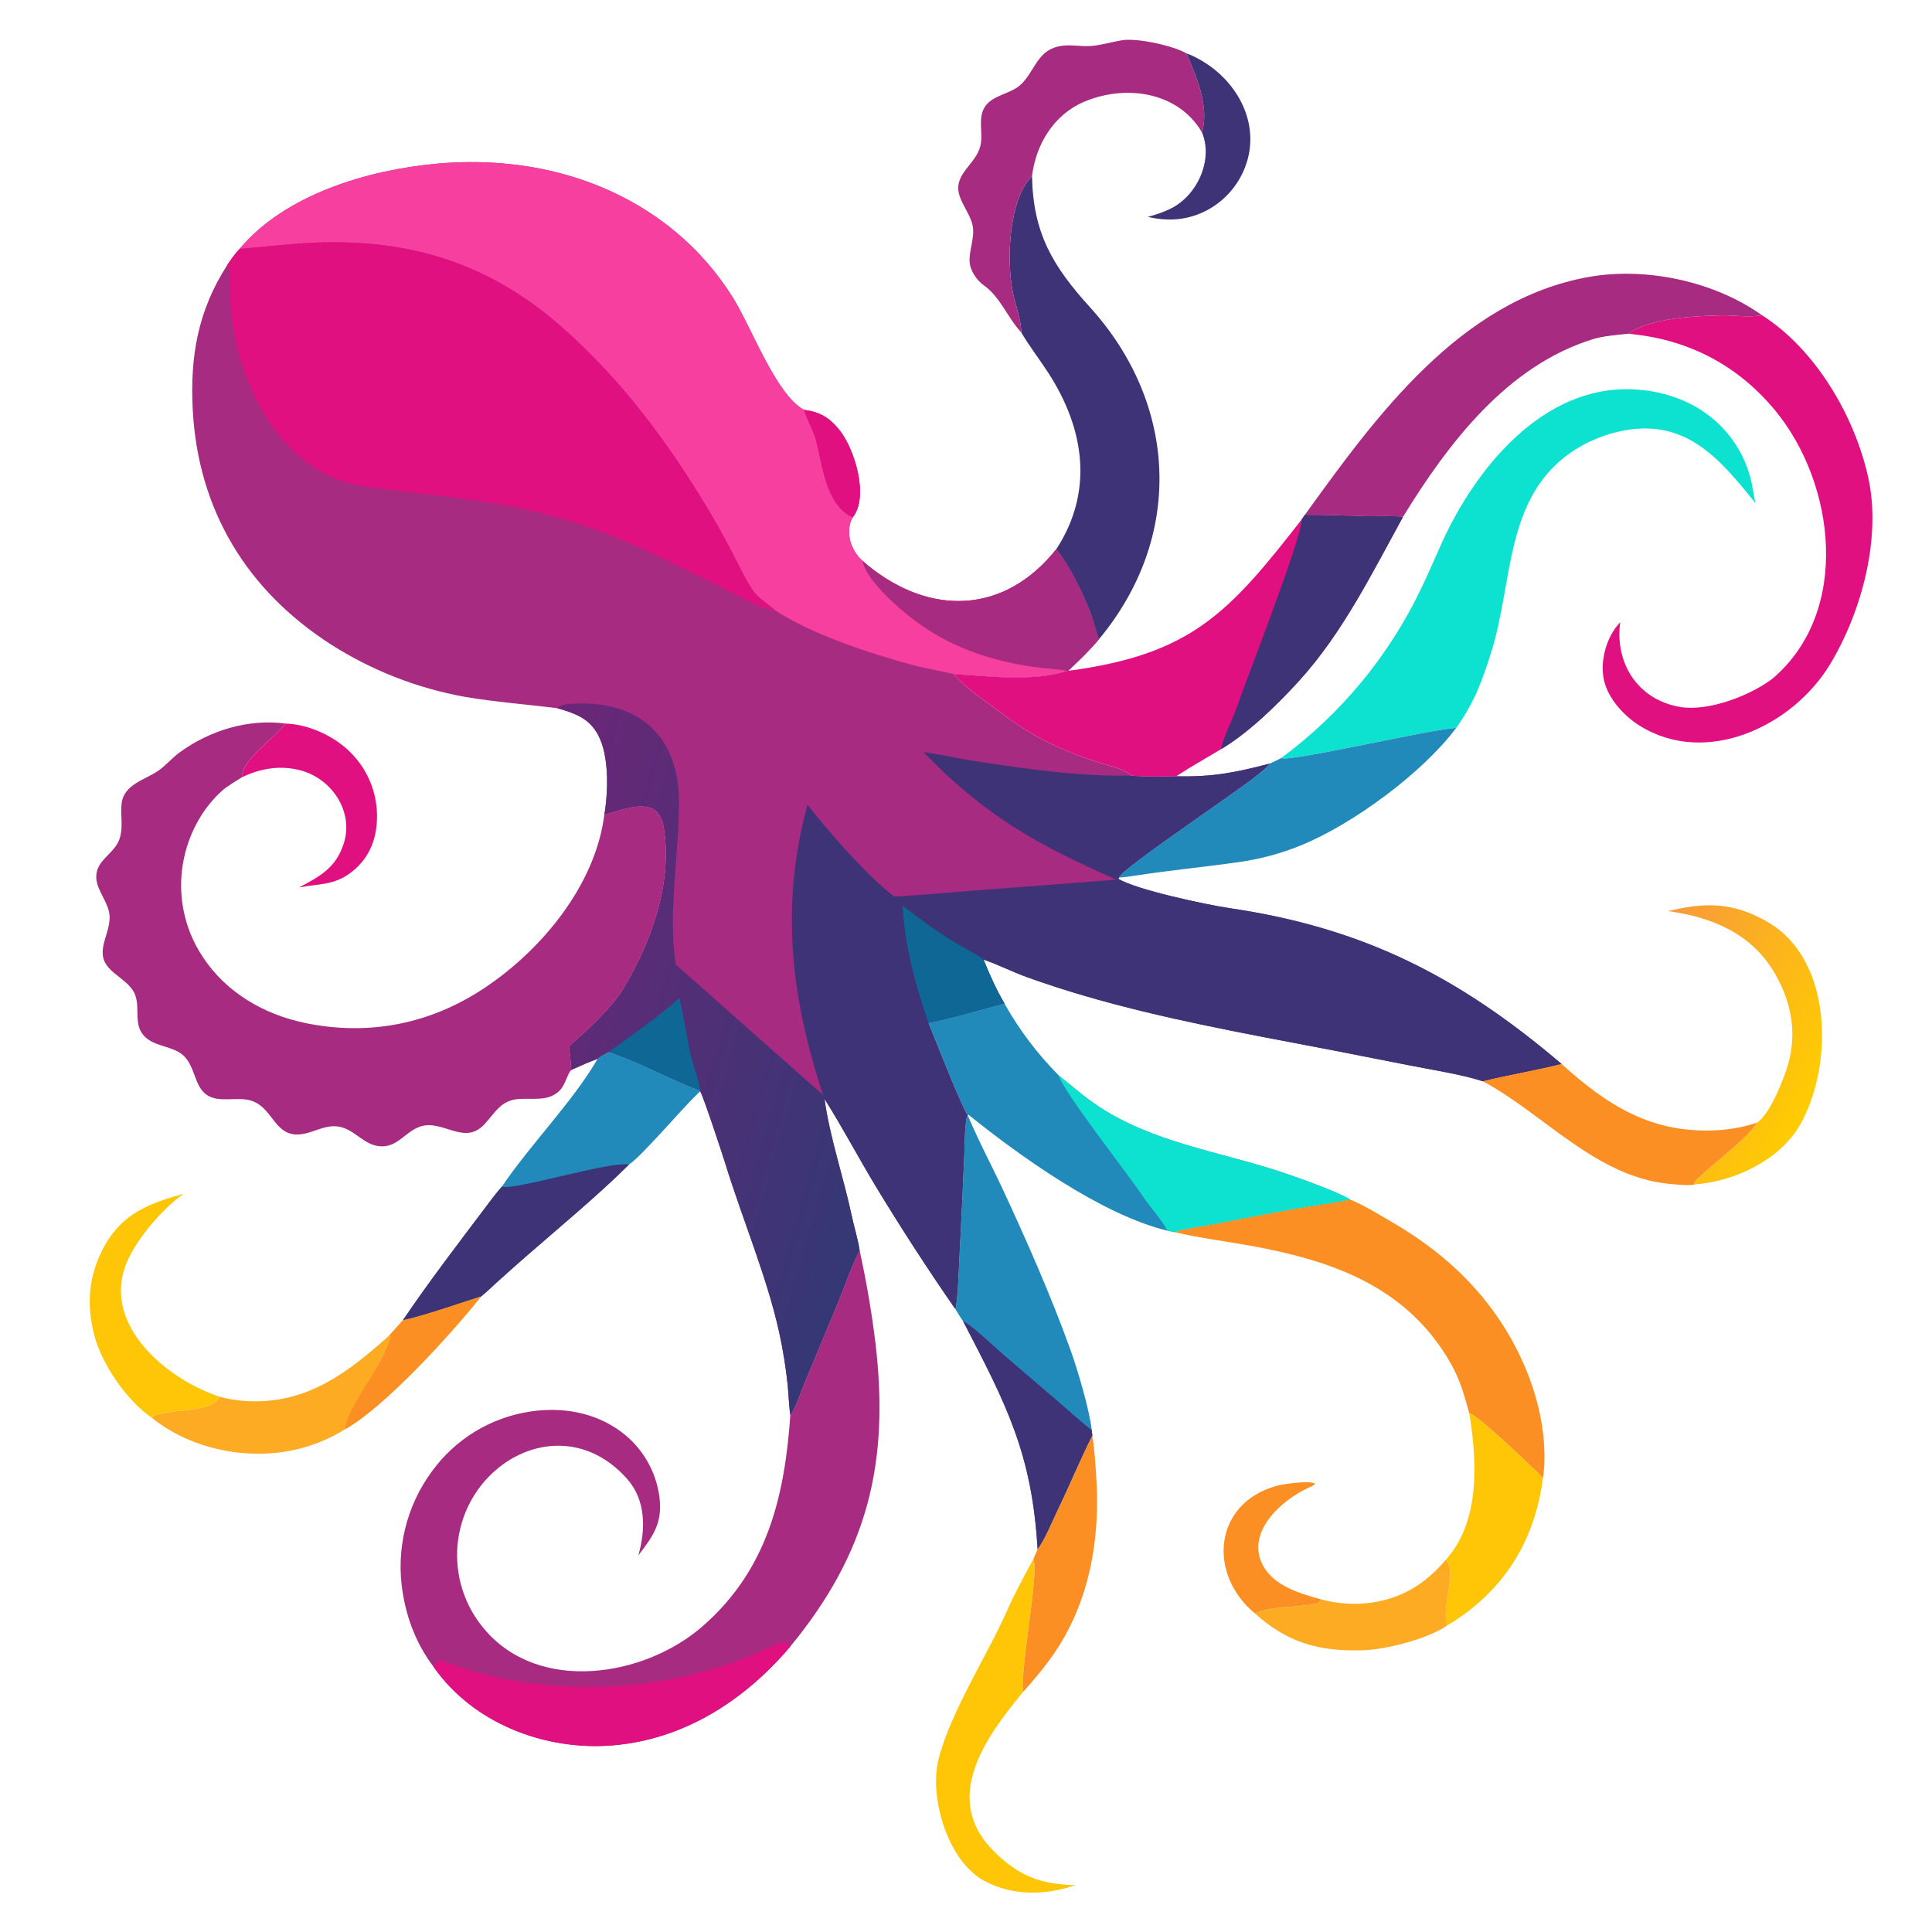
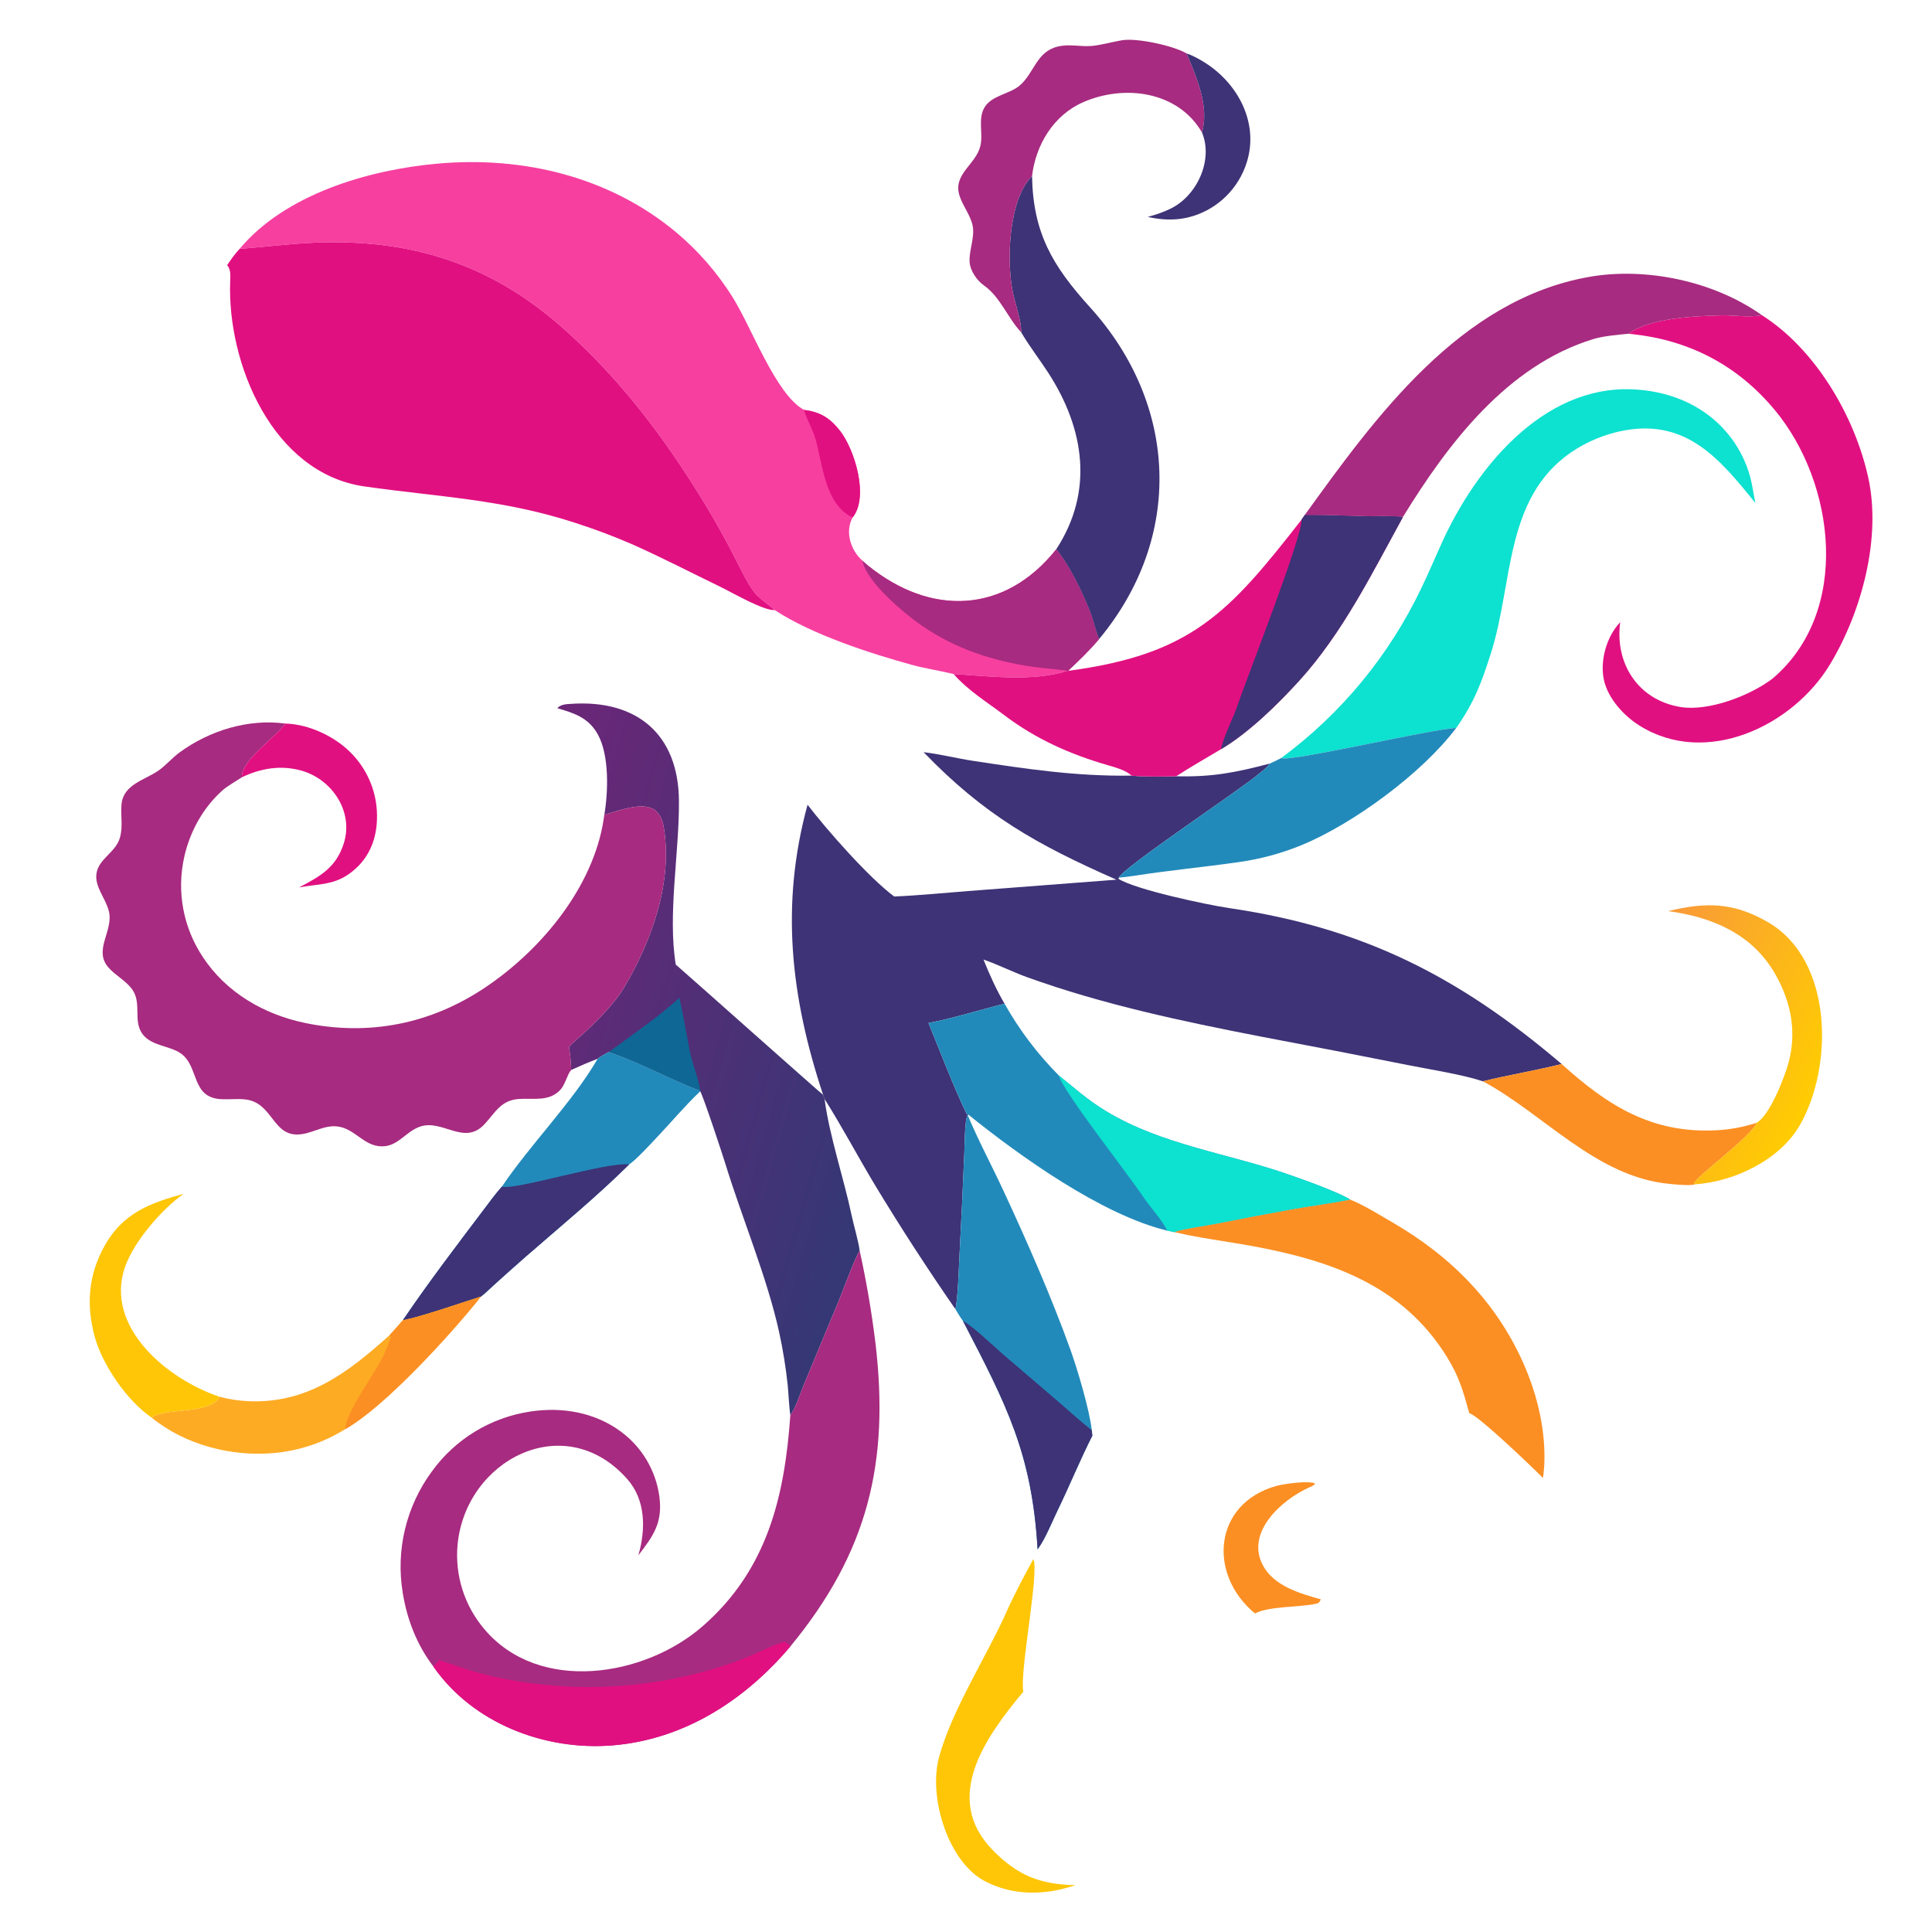
<svg xmlns="http://www.w3.org/2000/svg" width="1024" height="1024" viewBox="0 0 1024 1024">
-   <path fill="#A72B80" d="M127.021 131.881C151.231 102.949 195.171 90.02 231.766 86.737C277.199 82.66 322.946 93.592 358.451 123.185C370.074 132.955 380.106 144.475 388.184 157.332C398.364 173.456 411.139 209.04 426.113 217.238C434.617 218.34 439.626 221.328 445.032 228.089C452.913 237.947 460.747 263.336 451.912 274.255C447.715 281.797 450.918 291.794 457.094 297.137C457.992 297.996 458.922 298.822 459.881 299.613C493.283 326.806 532.568 325.447 559.859 291.086C566.934 299.781 573.787 313.943 577.868 324.43C579.537 328.722 580.97 335.11 582.534 338.741C577.222 345.038 572.07 349.895 566.132 355.548L565.697 355.567C547.486 361.427 524.229 358.384 505.423 357.255C513.379 366.231 522.981 372.014 532.389 379.129C549.025 391.709 567.129 399.771 587.055 405.534C590.484 406.525 597.309 408.408 599.635 411.095C606.572 411.826 616.307 411.574 623.418 411.444C642.675 411.888 654.611 409.515 673.014 404.713C670.994 407.468 669.157 408.451 667.054 410.281C658.103 418.069 594.262 460.441 593.059 465.164L592.752 465.765C601.826 471.526 639.733 479.584 651.524 481.314C722.034 491.661 772.89 517.246 827.708 563.954C813.833 567.435 799.4 569.792 785.93 573.106C775.438 569.59 758.139 566.873 746.833 564.622C720.674 559.412 694.488 554.339 668.275 549.405C626.662 541.322 584.396 532.371 544.417 517.947C536.649 515.144 529.157 511.326 521.268 508.575C524.285 516.2 528.25 524.913 532.435 531.981C519.358 535.24 505.118 539.728 492.135 542.216C498.181 557.041 505.508 576.307 512.388 590.53L513.361 590.885L512.883 590.991C511.347 593.039 511.251 607.529 511.126 610.748C510.358 629.156 509.488 647.561 508.517 665.96C508.171 672.587 507.711 688.185 506.398 693.908C491.559 672.498 477.387 650.634 463.901 628.347C454.887 613.394 446.285 597.113 437.038 582.5C439.54 601.852 447.317 624.798 451.385 644.187C452.387 648.959 455.144 658.501 455.649 662.919C452.9 667.1 446.985 683.576 444.606 689.31C438.514 703.995 432.35 718.878 426.201 733.561C424.335 738.017 421.632 746.605 418.899 750.032C418.329 747.084 417.859 737.797 417.508 734.255C416.518 724.806 415.002 715.418 412.968 706.137C406.64 677.186 393.21 645.358 384.402 616.644C382.946 611.897 372.697 580.824 371.115 578.421L371.055 578.107C354.798 572.001 339.812 563.373 322.622 557.595C320.445 558.812 318.779 559.689 316.757 561.182C311.712 563.107 307.639 564.876 302.756 567.097C302.538 562.367 302.31 559.486 301.56 554.826C304.181 551.954 308.096 548.921 311.08 546.076C317.537 539.92 325.841 531.605 330.512 523.812C345.538 498.745 356.989 466.728 351.595 437.344C351.009 434.15 349.04 430.281 346.181 428.763C339.29 425.103 327.648 429.847 320.314 431.808C322.374 419.677 323.009 400.266 316.824 389.19C311.874 380.328 304.287 377.955 295.368 375.352C279.663 373.428 261.917 372.007 246.771 369.41C221.379 364.892 197.123 355.43 175.378 341.562C130.737 312.855 104.973 270.271 102.162 217.188C100.664 188.899 104.917 164.61 120.405 140.543C122.3 137.65 124.633 134.36 127.021 131.881Z" />
  <path fill="#3D3376" d="M489.526 398.67C497.309 399.543 507.429 401.995 515.559 403.236C544.203 407.608 570.63 411.547 599.635 411.095C606.572 411.826 616.307 411.574 623.418 411.444C642.675 411.888 654.611 409.515 673.014 404.713C670.994 407.468 669.157 408.451 667.054 410.281C658.103 418.069 594.262 460.441 593.059 465.164L592.752 465.765C601.826 471.526 639.733 479.584 651.524 481.314C722.034 491.661 772.89 517.246 827.708 563.954C813.833 567.435 799.4 569.792 785.93 573.106C775.438 569.59 758.139 566.873 746.833 564.622C720.674 559.412 694.488 554.339 668.275 549.405C626.662 541.322 584.396 532.371 544.417 517.947C536.649 515.144 529.157 511.326 521.268 508.575C524.285 516.2 528.25 524.913 532.435 531.981C519.358 535.24 505.118 539.728 492.135 542.216C498.181 557.041 505.508 576.307 512.388 590.53L513.361 590.885L512.883 590.991C511.347 593.039 511.251 607.529 511.126 610.748C510.358 629.156 509.488 647.561 508.517 665.96C508.171 672.587 507.711 688.185 506.398 693.908C491.559 672.498 477.387 650.634 463.901 628.347C454.887 613.394 446.285 597.113 437.038 582.5L436.268 580.289C419.084 528.522 413.52 479.516 428.023 426.532C438.329 439.95 460.379 465.062 473.943 475.165C486.65 474.632 500.308 473.272 513.098 472.278L591.747 466.251C549.569 447.696 521.766 432.119 489.526 398.67Z" />
-   <path fill="#0F6795" d="M478.364 479.864C487.236 487.055 496.565 493.663 506.292 499.646C510.033 501.946 518.512 506.184 521.268 508.575C524.285 516.2 528.25 524.913 532.435 531.981C519.358 535.24 505.118 539.728 492.135 542.216C484.842 520.493 479.815 503.04 478.364 479.864Z" />
  <path fill="#F73FA0" d="M127.021 131.881C151.231 102.949 195.171 90.02 231.766 86.737C277.199 82.66 322.946 93.592 358.451 123.185C370.074 132.955 380.106 144.475 388.184 157.332C398.364 173.456 411.139 209.04 426.113 217.238C434.617 218.34 439.626 221.328 445.032 228.089C452.913 237.947 460.747 263.336 451.912 274.255C447.715 281.797 450.918 291.794 457.094 297.137C457.992 297.996 458.922 298.822 459.881 299.613C493.283 326.806 532.568 325.447 559.859 291.086C566.934 299.781 573.787 313.943 577.868 324.43C579.537 328.722 580.97 335.11 582.534 338.741C577.222 345.038 572.07 349.895 566.132 355.548L565.697 355.567C547.486 361.427 524.229 358.384 505.423 357.255C498.513 355.529 490.365 354.32 483.799 352.523C461.186 346.336 430.33 336.324 410.643 323.357C407.765 320.747 401.984 316.877 399.816 313.952C395.54 308.182 391.74 299.861 388.393 293.447C383.752 284.469 378.806 275.651 373.563 267.011C352.301 232.034 328.375 200.324 297.711 173.321C259.431 139.611 217.491 126.569 166.982 128.61C153.148 129.169 140.657 130.892 127.021 131.881Z" />
  <path fill="#A72B80" d="M559.859 291.086C566.934 299.781 573.787 313.943 577.868 324.43C579.537 328.722 580.97 335.11 582.534 338.741C577.222 345.038 572.07 349.895 566.132 355.548L565.697 355.567C561.319 354.75 552.85 354.23 547.746 353.487C526.243 350.357 506.663 344.011 488.61 331.615C479.458 325.332 459.204 308.488 457.094 297.137C457.992 297.996 458.922 298.822 459.881 299.613C493.283 326.806 532.568 325.447 559.859 291.086Z" />
  <path fill="#E11081" d="M426.113 217.238C434.617 218.34 439.626 221.328 445.032 228.089C452.913 237.947 460.747 263.336 451.912 274.255C437.37 267.588 436.032 246.32 432.305 232.918C430.835 227.63 427.661 222.578 426.113 217.238Z" />
  <path fill="#E11081" d="M127.021 131.881C140.657 130.892 153.148 129.169 166.982 128.61C217.491 126.569 259.431 139.611 297.711 173.321C328.375 200.324 352.301 232.034 373.563 267.011C378.806 275.651 383.752 284.469 388.393 293.447C391.74 299.861 395.54 308.182 399.816 313.952C401.984 316.877 407.765 320.747 410.643 323.357C404.639 323.759 388.046 314.047 381.668 310.961C366.15 303.453 350.861 295.506 335.076 288.49C325.139 284.176 314.993 280.361 304.676 277.058C266.092 264.515 232.363 263.427 193.192 257.826C144.482 250.86 120.333 192.793 122.003 148.961C122.114 146.052 122.407 142.847 120.405 140.543C122.3 137.65 124.633 134.36 127.021 131.881Z" />
  <defs>
    <linearGradient id="gradient_0" gradientUnits="userSpaceOnUse" x1="253.42" y1="527.283" x2="474.509" y2="590.347">
      <stop offset="0" stop-color="#6C2678" />
      <stop offset="1" stop-color="#343875" />
    </linearGradient>
  </defs>
  <path fill="url(#gradient_0)" d="M295.368 375.352C297.287 373.269 300.073 373.235 302.762 373.054C337.364 370.722 359.553 389.012 359.855 424.355C360.09 451.883 353.806 484.407 358.164 511.24C365.248 517.354 435.704 580.112 436.268 580.289L437.038 582.5C439.54 601.852 447.317 624.798 451.385 644.187C452.387 648.959 455.144 658.501 455.649 662.919C452.9 667.1 446.985 683.576 444.606 689.31C438.514 703.995 432.35 718.878 426.201 733.561C424.335 738.017 421.632 746.605 418.899 750.032C418.329 747.084 417.859 737.797 417.508 734.255C416.518 724.806 415.002 715.418 412.968 706.137C406.64 677.186 393.21 645.358 384.402 616.644C382.946 611.897 372.697 580.824 371.115 578.421L371.055 578.107C354.798 572.001 339.812 563.373 322.622 557.595C320.445 558.812 318.779 559.689 316.757 561.182C311.712 563.107 307.639 564.876 302.756 567.097C302.538 562.367 302.31 559.486 301.56 554.826C304.181 551.954 308.096 548.921 311.08 546.076C317.537 539.92 325.841 531.605 330.512 523.812C345.538 498.745 356.989 466.728 351.595 437.344C351.009 434.15 349.04 430.281 346.181 428.763C339.29 425.103 327.648 429.847 320.314 431.808C322.374 419.677 323.009 400.266 316.824 389.19C311.874 380.328 304.287 377.955 295.368 375.352Z" />
  <path fill="#0F6795" d="M322.622 557.595C333.921 549.36 350.02 538.254 360.132 528.825C362.187 538.302 363.82 547.981 365.67 557.517C366.495 561.772 371.098 574.797 371.055 578.107C354.798 572.001 339.812 563.373 322.622 557.595Z" />
  <path fill="#A72B80" d="M302.756 567.097C300.662 569.302 299.69 574.844 296.77 577.866C290.937 583.905 282.785 582.014 275.29 582.461C265.416 583.049 262.599 589.645 256.706 595.948C246.024 607.374 234.588 593.111 222.717 597.107C214.955 599.719 211.136 607.581 202.506 607.593C192.758 607.607 188.163 598.089 178.734 597.028C171.097 596.169 164.838 601.394 157.206 601.312C148.644 601.221 145.728 593.721 140.461 588.174C133.265 580.594 126.658 582.981 117.462 582.597C101.112 581.915 105.761 565.507 95.929 558.404C90.146 554.226 80.35 554.499 75.56 548.108C70.471 541.319 75.064 532.16 70.436 524.95C67.318 520.093 61.232 517.118 57.482 512.81C49.316 503.428 60.292 493.449 57.695 482.935C55.943 475.839 49.771 469.791 51.232 462.415C52.694 455.038 61.223 451.695 63.475 444.26C65.385 437.953 63.755 432.254 64.447 425.951C65.575 415.691 76.922 413.342 83.983 408.433C87.566 405.942 91.493 401.483 95.147 398.817C111.159 387.135 131.563 380.873 151.224 383.5C145.927 391.025 127.743 402.956 128.202 411.976C125.9 413.436 120.175 416.942 118.351 418.536C107.666 427.879 100.588 440.809 97.585 454.509C93.584 472.685 97.157 491.707 107.484 507.192C119.856 526.096 139.989 537.706 161.76 542.21C195.54 549.198 228.106 542.754 256.806 523.622C285.687 504.369 312.32 472.793 319.243 438.298C319.656 436.144 320.013 433.98 320.314 431.808C327.648 429.847 339.29 425.103 346.181 428.763C349.04 430.281 351.009 434.15 351.595 437.344C356.989 466.728 345.538 498.745 330.512 523.812C325.841 531.605 317.537 539.92 311.08 546.076C308.096 548.921 304.181 551.954 301.56 554.826C302.31 559.486 302.538 562.367 302.756 567.097Z" />
  <path fill="#A72B80" d="M418.899 750.032C421.632 746.605 424.335 738.017 426.201 733.561C432.35 718.878 438.514 703.995 444.606 689.31C446.985 683.576 452.9 667.1 455.649 662.919C459.197 679.043 461.983 695.326 463.997 711.712C471.521 775.17 460.028 822.715 418.903 872.65C394.857 901.101 362.631 921.983 324.693 925.088C288.827 928.023 250.631 913.449 229.69 883.288C221.024 871.9 215.733 858.418 213.477 844.333C209.69 821.646 215.257 798.393 228.908 779.881C241.311 762.724 260.101 751.287 281.038 748.152C297.882 745.558 315.378 748.56 329.227 758.888C340.279 767.098 347.568 779.404 349.457 793.041C351.353 807.027 346.37 813.913 338.333 824.368C342.345 810.466 342.27 795.028 332.436 783.914C299.174 746.323 246.623 773.905 242.508 818.88C241.064 835.033 246.174 851.088 256.687 863.436C285.66 897.833 341.654 888.839 372.49 861.866C406.759 831.891 415.868 793.148 418.899 750.032Z" />
  <path fill="#E11081" d="M232.745 879.796C241.883 883.055 251.144 886.212 260.595 888.429C299.791 897.294 340.614 895.866 379.095 884.284C385.214 882.421 390.597 880.521 396.503 878.129C402.151 875.842 410.043 871.72 415.722 870.224C417.189 870.541 417.834 871.525 418.903 872.65C394.857 901.101 362.631 921.983 324.693 925.088C288.827 928.023 250.631 913.449 229.69 883.288C230.478 882.541 231.973 880.698 232.745 879.796Z" />
  <path fill="#E11081" d="M691.612 272.871C701.777 272.897 711.337 273.154 721.501 273.535C728.91 273.813 736.089 273.176 743.626 273.931C727.27 303.724 711.59 335.511 688.637 360.759C677.166 373.377 661.915 388.314 647.22 397.062C639.726 401.575 630.623 406.704 623.418 411.444C616.307 411.574 606.572 411.826 599.635 411.095C597.309 408.408 590.484 406.525 587.055 405.534C567.129 399.771 549.025 391.709 532.389 379.129C522.981 372.014 513.379 366.231 505.423 357.255C524.229 358.384 547.486 361.427 565.697 355.567L566.132 355.548C631.429 346.917 651.33 324.833 689.845 275.438L691.612 272.871Z" />
  <path fill="#3D3376" d="M691.612 272.871C701.777 272.897 711.337 273.154 721.501 273.535C728.91 273.813 736.089 273.176 743.626 273.931C727.27 303.724 711.59 335.511 688.637 360.759C677.166 373.377 661.915 388.314 647.22 397.062C647.948 391.748 653.74 380.17 655.249 375.655C659.695 362.352 690.377 284.425 689.845 275.438L691.612 272.871Z" />
  <path fill="#0DE1D0" d="M679.034 401.797C710.829 378.336 736.348 347.397 753.331 311.72C757.17 303.81 760.529 295.823 764.17 287.766C781.984 248.343 817.551 204.465 864.983 206.346C877.919 206.859 890.571 210.263 901.475 217.248C914.244 225.377 923.544 237.954 927.572 252.546C928.854 257.211 929.373 261.857 930.399 266.627C911.809 243.587 894.314 222.328 861.437 228.04C851.095 229.888 841.262 233.905 832.584 239.826C797.311 264.299 802.071 308.905 790.299 345.952C785.353 361.514 781.441 372.2 771.839 385.797C758.172 386.5 683.467 404.059 679.034 401.797Z" />
  <path fill="#228ABA" d="M492.135 542.216C505.118 539.728 519.358 535.24 532.435 531.981C540.272 545.914 549.958 558.722 561.23 570.058C569.988 577.088 576.184 582.834 586.13 588.884C615.808 606.939 651.39 611.37 683.693 622.764C691.266 625.435 709.29 631.806 715.718 635.852C705.628 637.815 694.845 639.275 684.64 641.049C671.416 643.434 658.216 645.948 645.041 648.591C640.138 649.533 626.219 651.603 622.461 653.047L618.636 652.257C584.105 643.968 540.626 612.833 513.361 590.885L512.388 590.53C505.508 576.307 498.181 557.041 492.135 542.216Z" />
  <path fill="#0DE1D0" d="M561.23 570.058C569.988 577.088 576.184 582.834 586.13 588.884C615.808 606.939 651.39 611.37 683.693 622.764C691.266 625.435 709.29 631.806 715.718 635.852C705.628 637.815 694.845 639.275 684.64 641.049C671.416 643.434 658.216 645.948 645.041 648.591C640.138 649.533 626.219 651.603 622.461 653.047L618.636 652.257C616.501 647.32 608.955 638.959 606.247 634.802C599.251 624.061 563.106 578.131 561.23 570.058Z" />
  <path fill="#E11081" d="M933.847 167.057C962.045 184.958 982.867 220.115 990.165 252.903C997.274 284.848 986.862 324.048 969.981 352.074C950.187 384.937 904.129 406.726 868.86 384.518C860.691 379.374 852.57 370.506 850.21 360.87C847.803 350.56 851.384 337.44 858.759 329.778C855.793 351.177 867.861 370.935 890.601 374.713C905.591 377.203 927.763 368.663 939.56 359.61C981.231 324.157 972.823 255.957 940.598 217.236C920.618 193.228 894.961 180.352 865.425 177.124L863.159 176.885C874.29 168.513 898.403 167.486 912.403 167.138C919.312 166.966 926.566 168.43 933.847 167.057Z" />
  <path fill="#A72B80" d="M691.612 272.871C729.221 220.729 773.851 159.017 841.942 146.816C872.383 141.361 908.564 149.05 933.847 167.057C926.566 168.43 919.312 166.966 912.403 167.138C898.403 167.486 874.29 168.513 863.159 176.885C857.356 177.467 849.92 178.053 844.385 179.749C798.779 193.727 767.472 235.128 743.626 273.931C736.089 273.176 728.91 273.813 721.501 273.535C711.337 273.154 701.777 272.897 691.612 272.871Z" />
  <path fill="#3D3376" d="M541.236 176.101C541.493 170.665 538.139 161.1 536.928 155.471C533.405 139.086 534.31 105.995 547.009 93.275C547.518 123.326 557.729 140.793 577.693 162.818C624.391 214.339 627.489 284.666 582.534 338.741C580.97 335.11 579.537 328.722 577.868 324.43C573.787 313.943 566.934 299.781 559.859 291.086C579.794 260.511 574.818 227.352 555.727 197.784C551.239 190.833 545.635 183.571 541.505 176.565L541.236 176.101Z" />
  <path fill="#228ABA" d="M506.398 693.908C507.711 688.185 508.171 672.587 508.517 665.96C509.488 647.561 510.358 629.156 511.126 610.748C511.251 607.529 511.347 593.039 512.883 590.991C518.747 604.979 525.5 617.437 531.819 631.043C544.507 658.359 557.085 686.951 567.294 715.225C571.012 725.52 577.46 747.14 578.677 758.088L578.951 760.969C572.559 773.527 566.882 787.484 560.689 800.224C557.612 806.555 554.083 815.591 549.939 821.184C547.022 770.588 533.502 744.583 510.351 700.075C509.074 698.416 507.537 695.751 506.398 693.908Z" />
  <path fill="#3D3376" d="M510.351 700.075C515.289 702.66 526.636 713.469 531.583 717.779L560.97 742.944C566.847 747.989 572.611 753.312 578.677 758.088L578.951 760.969C572.559 773.527 566.882 787.484 560.689 800.224C557.612 806.555 554.083 815.591 549.939 821.184C547.022 770.588 533.502 744.583 510.351 700.075Z" />
  <path fill="#FB8F23" d="M622.461 653.047C626.219 651.603 640.138 649.533 645.041 648.591C658.216 645.948 671.416 643.434 684.64 641.049C694.845 639.275 705.628 637.815 715.718 635.852C723.381 638.978 730.665 643.639 737.782 647.748C769.269 665.927 794.045 690.972 808.391 724.792C815.175 740.785 819.289 758.859 818.505 776.407C818.462 777.372 818.023 782.592 817.79 783.346C812.584 778.037 783.323 749.972 778.752 749.026C775.406 737.096 773.493 729.936 766.973 719.323C743.496 681.118 705.003 667.974 663.228 660.341C649.824 657.892 635.666 656.173 622.461 653.047Z" />
  <path fill="#228ABA" d="M322.622 557.595C339.812 563.373 354.798 572.001 371.055 578.107L371.115 578.421C363.015 586.118 355.443 595.184 347.73 603.282C344.291 606.893 337.365 614.535 333.465 617.173C316.621 633.908 296.629 650.369 278.663 666.048C273.305 670.739 267.986 675.475 262.707 680.256C260.882 681.902 256.721 685.902 254.933 687.204C244.557 690.496 223.399 697.857 213.494 699.798C227.154 679.623 242.122 660.049 256.795 640.603C259.683 636.776 262.84 632.447 266.035 628.914C280.531 607.255 303.846 583.639 316.757 561.182C318.779 559.689 320.445 558.812 322.622 557.595Z" />
  <path fill="#3D3376" d="M266.035 628.914C272.6 631.129 321.532 615.692 333.465 617.173C316.621 633.908 296.629 650.369 278.663 666.048C273.305 670.739 267.986 675.475 262.707 680.256C260.882 681.902 256.721 685.902 254.933 687.204C244.557 690.496 223.399 697.857 213.494 699.798C227.154 679.623 242.122 660.049 256.795 640.603C259.683 636.776 262.84 632.447 266.035 628.914Z" />
  <path fill="#A72B80" d="M541.236 176.101C534.256 168.813 530.183 157.38 521.583 151.341C517.716 148.626 514.13 143.446 513.902 138.61C513.608 132.376 516.832 125.601 515.479 119.426C514.276 113.936 510.247 109.066 508.559 103.713C504.892 92.242 517.301 87.292 519.637 77.251C521.162 70.696 518.256 63.287 521.652 57.197C525.38 50.51 535.132 49.944 540.492 45.3C548.211 38.612 549.281 27.498 560.509 24.716C566.933 23.124 572.505 24.905 578.726 24.344C583.326 23.93 589.747 22.198 594.446 21.367C602.613 19.921 622.33 24.324 628.956 28.351C634.223 41.192 641.029 56.094 637.087 70.231C624.39 48.314 595.958 44.581 574.062 54.186C558.452 61.033 548.985 76.654 547.009 93.275C534.31 105.995 533.405 139.086 536.928 155.471C538.139 161.1 541.493 170.665 541.236 176.101Z" />
  <path fill="#228ABA" d="M679.034 401.797C683.467 404.059 758.172 386.5 771.839 385.797C753.99 409.625 717.26 436.72 689.592 448.042C678.97 452.38 667.845 455.369 656.479 456.939C638.162 459.574 619.69 461.29 601.393 464.157C598.699 464.579 595.771 464.948 593.059 465.164C594.262 460.441 658.103 418.069 667.054 410.281C669.157 408.451 670.994 407.468 673.014 404.713C675.129 403.75 676.978 402.876 679.034 401.797Z" />
  <path fill="#FEAB24" d="M254.933 687.204C239.256 706.865 204.173 745.54 182.914 757.512C171.575 764.572 158.745 768.888 145.444 770.114C122.886 772.255 98.03 765.827 80.378 751.36C86.77 745.921 111.494 749.98 116.422 740.32C121.211 741.604 126.123 742.375 131.074 742.62C162.714 744.28 184.561 727.392 206.456 707.689C208.837 705.091 211.184 702.46 213.494 699.798C223.399 697.857 244.557 690.496 254.933 687.204Z" />
  <path fill="#FB8F23" d="M254.933 687.204C239.256 706.865 204.173 745.54 182.914 757.512C183.131 748.42 199.744 726.616 203.803 717.335C205.129 714.303 206.106 711.594 207.285 708.526L206.456 707.689C208.837 705.091 211.184 702.46 213.494 699.798C223.399 697.857 244.557 690.496 254.933 687.204Z" />
  <path fill="#FB8F23" d="M827.708 563.954C852.047 585.987 875.489 600.901 909.831 599.056C917.047 598.692 924.182 597.363 931.045 595.104C928.227 602.525 899.017 623.422 897.824 627.31L898.399 627.72C895.602 628.606 887.797 627.761 884.736 627.468C845.833 623.737 818.352 590.44 785.93 573.106C799.4 569.792 813.833 567.435 827.708 563.954Z" />
  <path fill="#FEC607" d="M547.704 826.36C550.938 833.42 540.399 885.53 542.355 896.651C522.512 920.557 499.015 952.952 526.222 980.654C539.441 994.115 551.197 998.752 569.955 999.175L568.079 999.782C553.371 1004.5 537.223 1004.65 523.071 997.603C502.759 987.968 492.13 953.09 497.518 932.129C503.968 907.042 523.194 877.61 533.895 853.39C537.636 844.924 543.278 834.425 547.704 826.36Z" />
  <defs>
    <linearGradient id="gradient_1" gradientUnits="userSpaceOnUse" x1="961.113" y1="580.408" x2="863.902" y2="529.146">
      <stop offset="0" stop-color="#FFCC02" />
      <stop offset="1" stop-color="#F99B38" />
    </linearGradient>
  </defs>
  <path fill="url(#gradient_1)" d="M884.112 482.912C904.089 478.072 918.795 478.121 937.182 488.843C971.781 509.02 971.719 565.402 953.976 596.331C943.342 614.867 919.134 626.327 898.399 627.72L897.824 627.31C899.017 623.422 928.227 602.525 931.045 595.104C937.992 591.116 945.533 571.68 947.692 564.191C952.506 547.495 949.473 531.303 940.917 516.311C928.699 494.904 907.439 486.05 884.112 482.912Z" />
-   <path fill="#FEC607" d="M778.752 749.026C783.323 749.972 812.584 778.037 817.79 783.346C814.171 811.807 801.528 835.856 778.741 853.568C775.055 856.446 771.182 859.074 767.146 861.435C763.546 851.002 772.806 833.405 766.27 826.75C784.774 806.284 782.851 774.223 778.752 749.026Z" />
  <path fill="#FEC607" d="M80.378 751.36C67.31 742.454 54.044 723.245 50.017 707.865C45.614 691.05 46.956 675.479 55.47 660.219C65.008 643.124 79.332 637.646 97.34 632.74C85.749 640.93 71.096 657.868 66.324 671.365C55.046 703.259 88.816 731.164 116.422 740.32C111.494 749.98 86.77 745.921 80.378 751.36Z" />
-   <path fill="#FB8F23" d="M549.939 821.184C554.083 815.591 557.612 806.555 560.689 800.224C566.882 787.484 572.559 773.527 578.951 760.969C580.079 767.506 580.55 775.732 580.998 782.315C583.3 816.169 577.35 850.341 557.23 878.459C552.472 885.108 547.821 890.524 542.355 896.651C540.399 885.53 550.938 833.42 547.704 826.36C548.472 824.644 549.217 822.919 549.939 821.184Z" />
-   <path fill="#FEAB24" d="M700.081 847.68C707.691 849.742 715.601 850.469 723.459 849.828C741.251 848.224 754.929 840.217 766.27 826.75C772.806 833.405 763.546 851.002 767.146 861.435C757.198 868.527 734.59 874.349 722.331 874.692C698.919 875.348 682.469 870.697 665.162 855.167C672.398 851.299 688.684 851.894 697.101 850.109C699.349 849.632 699.175 849.311 700.081 847.68Z" />
  <path fill="#E11081" d="M151.224 383.5C163.761 383.806 177.822 390.419 186.501 399.534C195.494 408.856 200.296 421.442 199.798 434.385C199.494 444.301 196.095 453.392 188.73 460.173C178.721 469.387 170.569 468.151 158.55 470.336C169.743 464.409 178.077 459.907 182.191 447.071C187.613 430.15 175.895 412.829 159.481 408.368C148.664 405.428 138.1 407.227 128.202 411.976C127.743 402.956 145.927 391.025 151.224 383.5Z" />
  <path fill="#3D3376" d="M628.956 28.351C632.313 29.381 636.765 31.946 639.706 33.9C656.609 45.134 667.077 65.475 660.938 85.636C657.597 96.697 649.986 105.97 639.789 111.405C629.633 116.768 619.405 117.437 608.352 114.972C612.968 113.662 616.286 112.623 620.564 110.522C634.422 103.716 643.167 84.911 637.087 70.231C641.029 56.094 634.223 41.192 628.956 28.351Z" />
  <path fill="#FB8F23" d="M665.162 855.167C639.983 834.341 643.163 797.006 676.337 787.613C680.262 786.502 693.871 784.548 697.057 786.329C696.376 787.439 694.723 787.982 693.485 788.551C679.084 795.166 659.958 812.319 669.441 829.804C675.331 840.665 688.907 844.555 700.081 847.68C699.175 849.311 699.349 849.632 697.101 850.109C688.684 851.894 672.398 851.299 665.162 855.167Z" />
</svg>